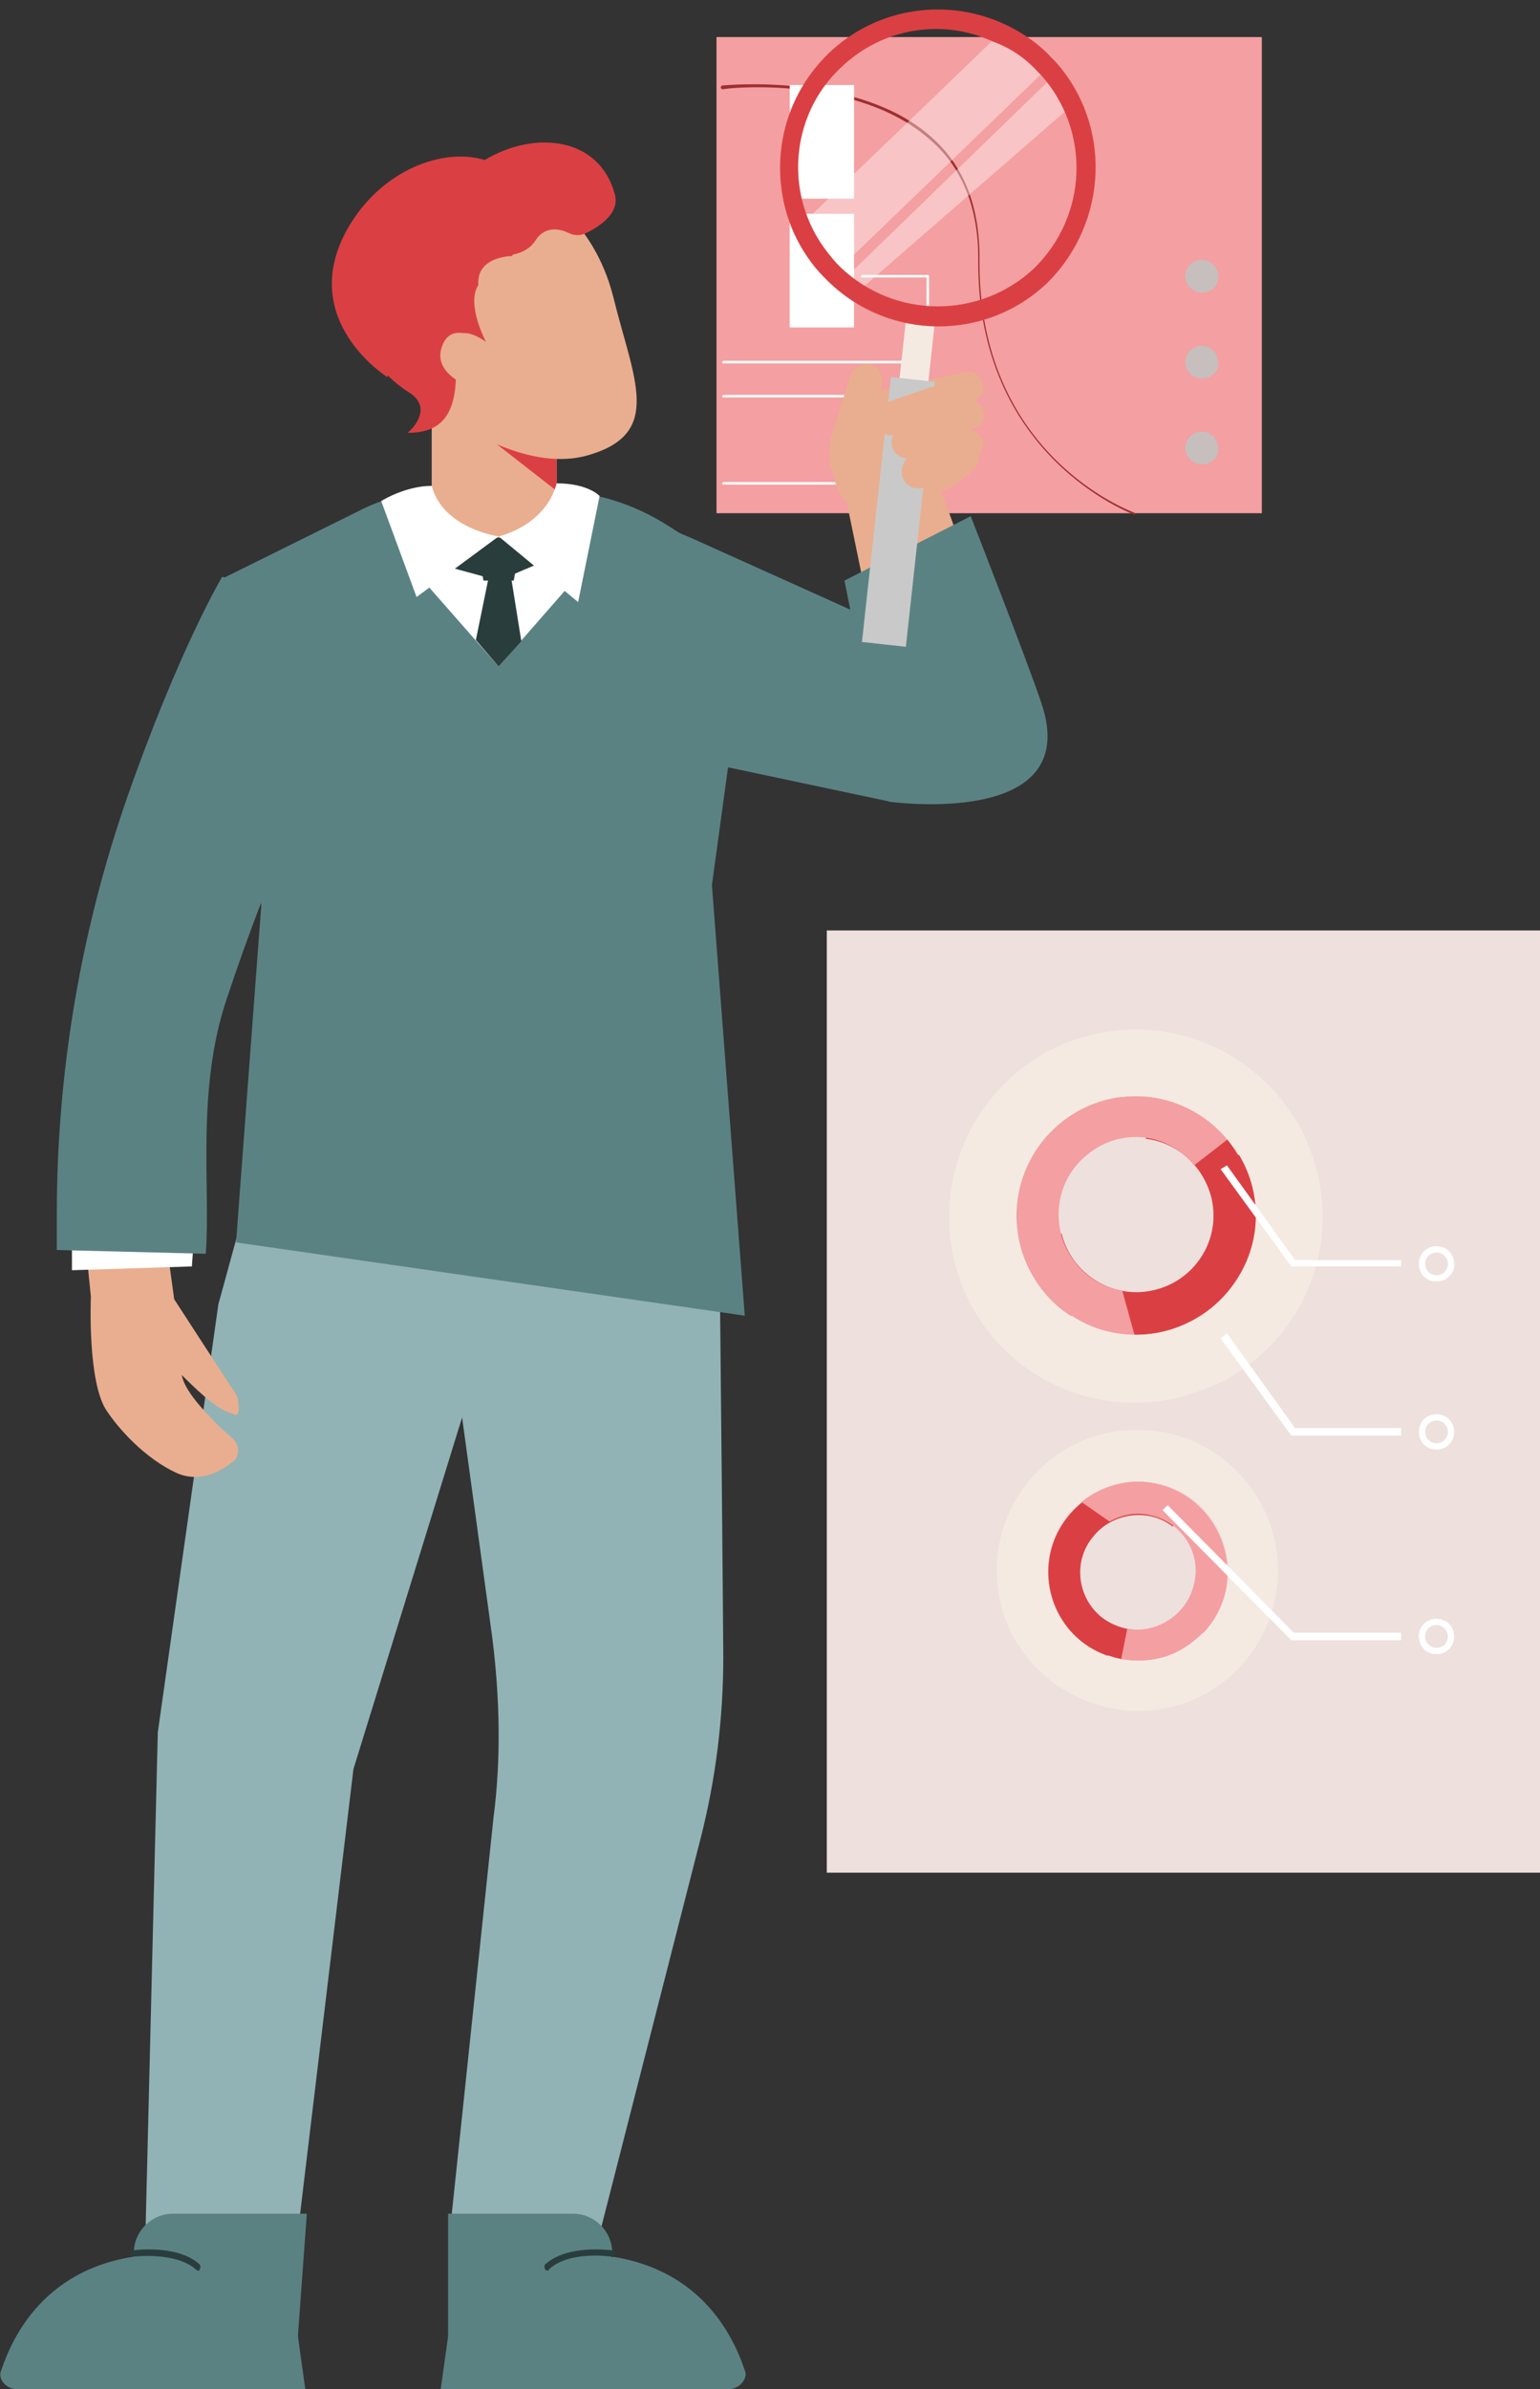
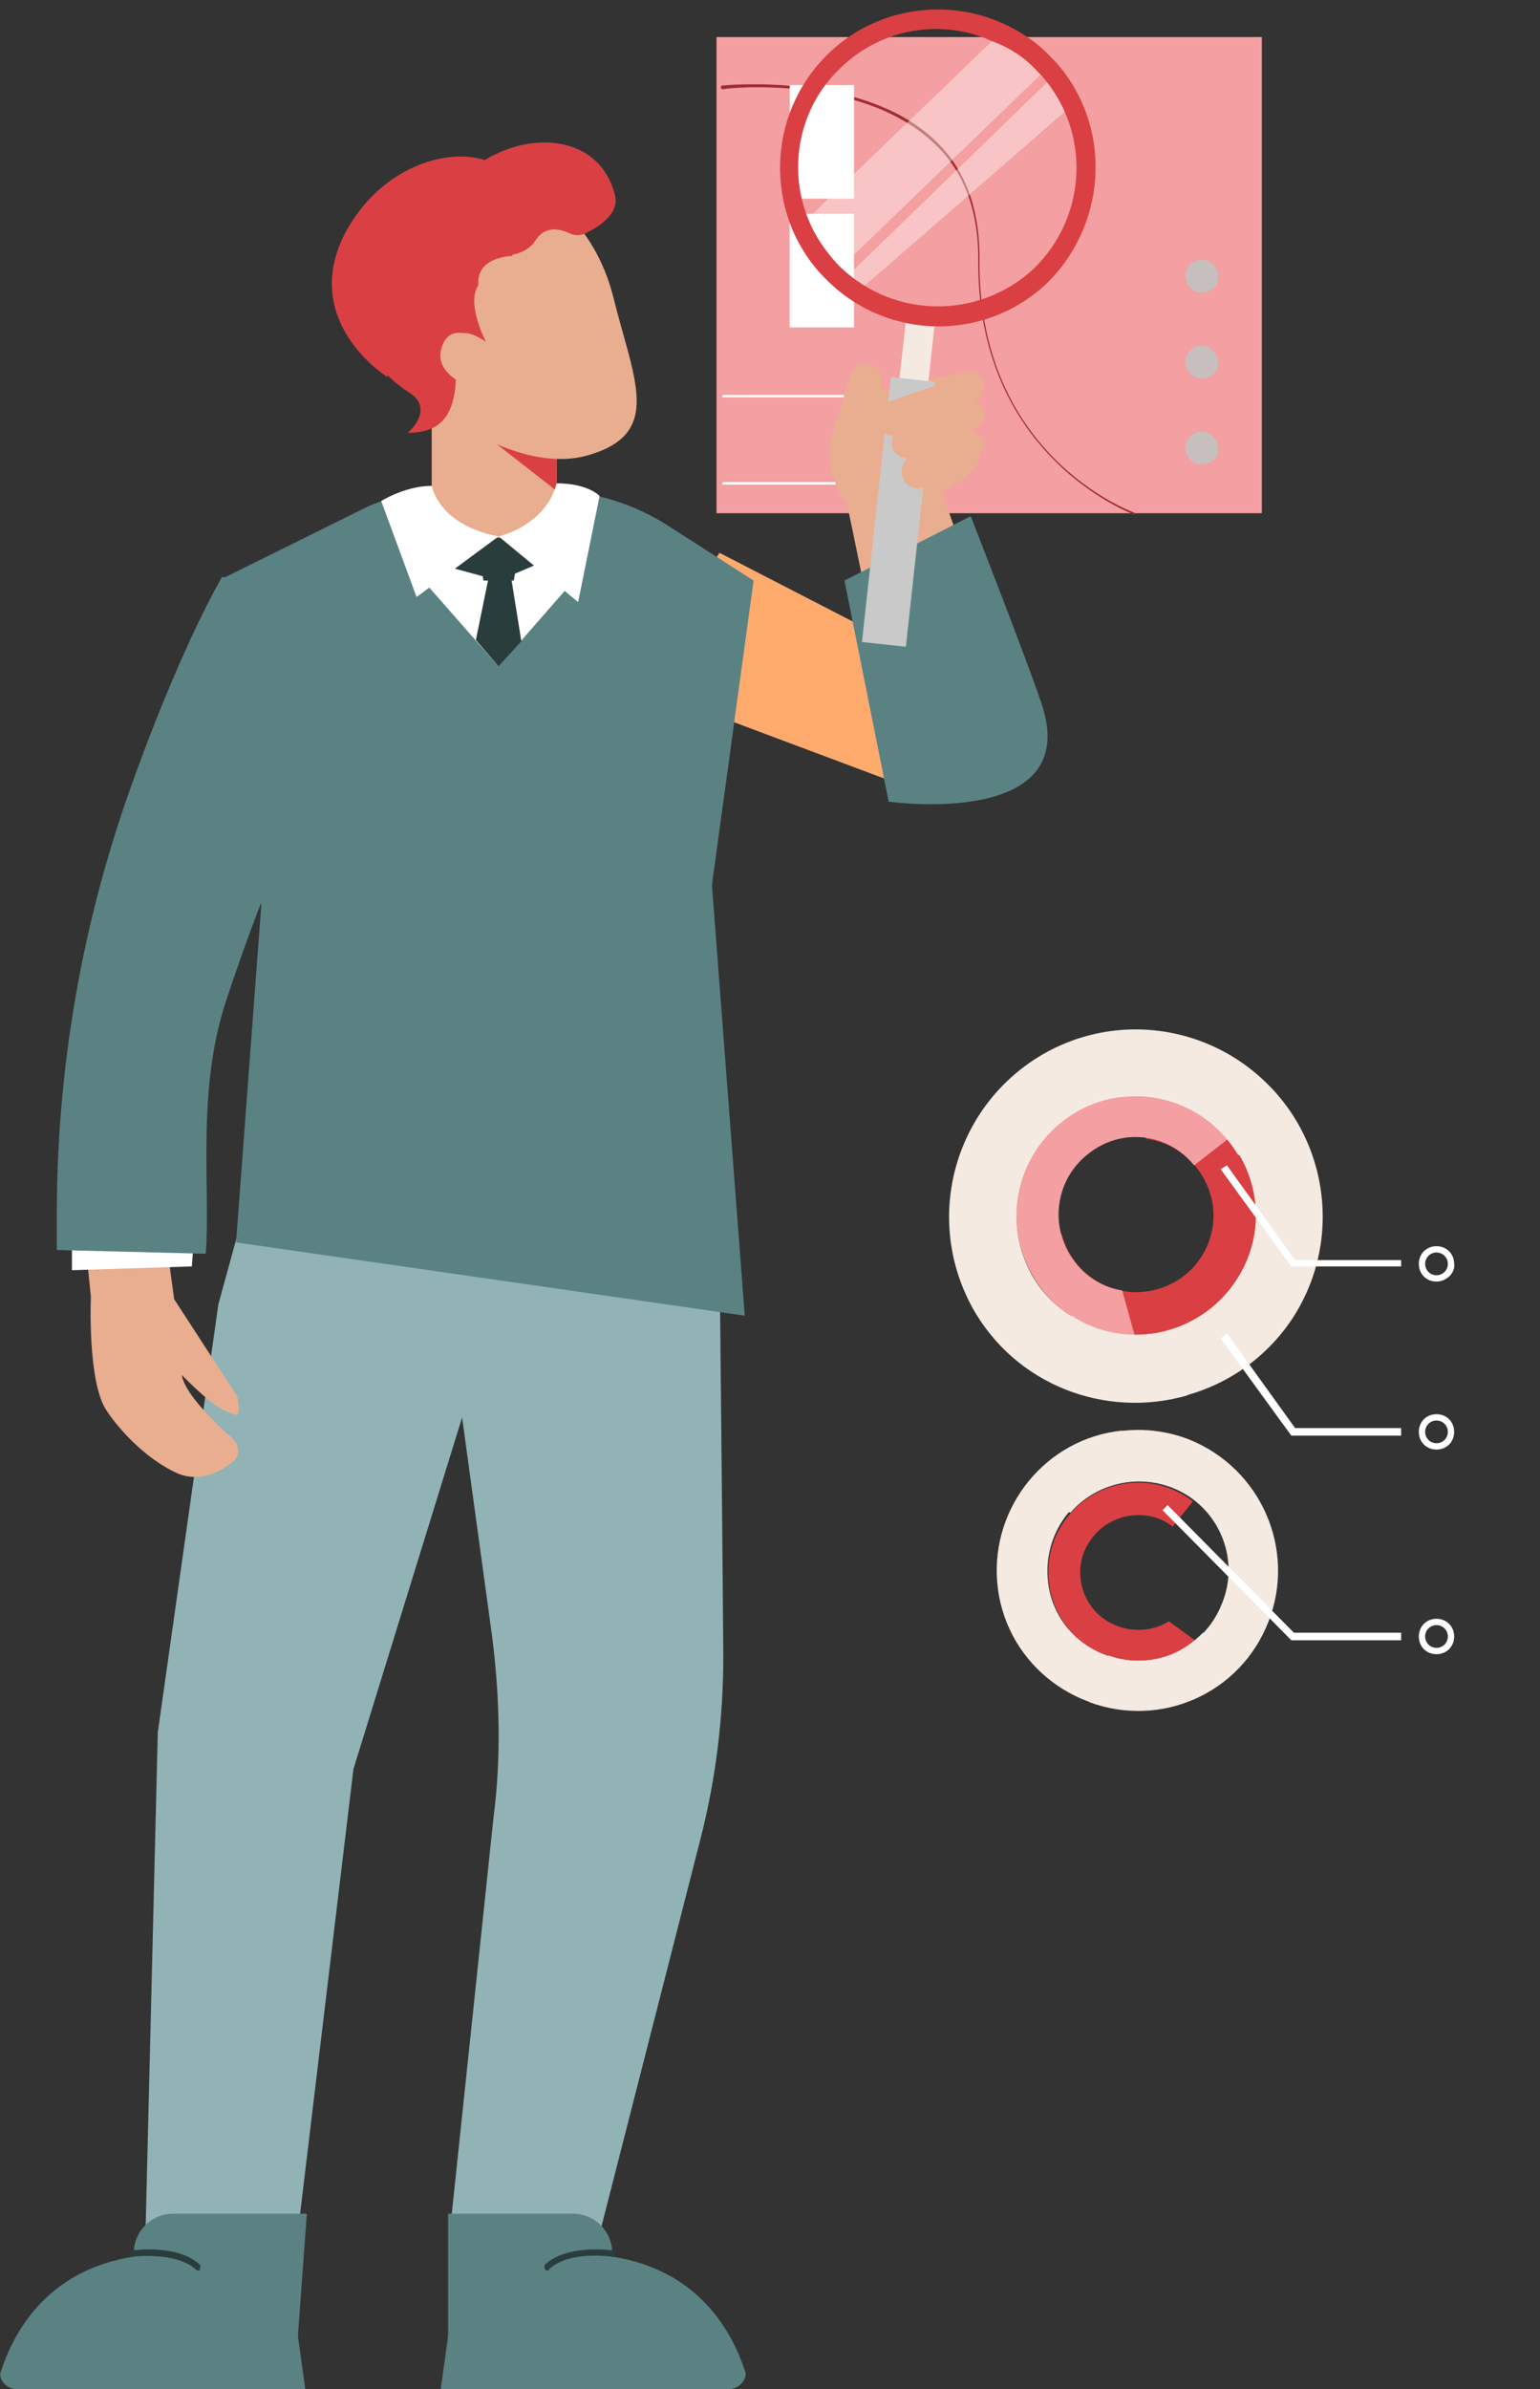
<svg xmlns="http://www.w3.org/2000/svg" width="89" height="138" viewBox="0 0 89 138" fill="none">
  <rect x="0" y="0" width="89" height="138" fill="#333333" stroke="none" />
  <g clip-path="url(#clip0_41_4461)">
-     <path d="M89 53.742H47.783V108.163H89V53.742Z" fill="#EDE0DD" />
    <path d="M66.239 65.779C68.063 65.998 69.595 67.384 70.033 69.28C70.543 71.688 69.011 74.022 66.604 74.533C64.27 75.043 61.935 73.585 61.352 71.25L58.944 71.761C59.82 75.408 63.394 77.743 67.115 77.013C70.835 76.211 73.243 72.563 72.44 68.77C71.711 65.56 68.865 63.298 65.656 63.298L66.239 65.779Z" fill="#DA4043" />
    <path d="M64.853 74.533C63.832 74.387 62.811 73.803 62.154 72.928C60.622 71.031 60.914 68.186 62.883 66.654C64.78 65.122 67.479 65.414 69.011 67.311L70.981 65.779C68.574 62.861 64.27 62.423 61.352 64.757C58.361 67.165 57.85 71.469 60.257 74.533C61.57 76.211 63.613 77.159 65.583 77.159L64.853 74.533Z" fill="#F49FA1" />
    <path d="M66.75 77.013C63.978 77.451 61.06 76.211 59.601 73.584C57.777 70.229 58.944 66.07 62.3 64.174C65.583 62.35 69.668 63.517 71.565 66.727L74.921 64.83C72.002 59.724 65.51 57.973 60.403 60.818C55.224 63.736 53.327 70.229 56.172 75.481C58.653 80.004 63.905 81.974 68.647 80.588L66.75 77.013Z" fill="#F4EAE2" />
    <path d="M64.78 63.371C66.385 63.152 68.136 63.517 69.595 64.538C72.732 66.727 73.534 70.958 71.346 74.095C69.23 77.159 64.999 78.034 61.935 75.992L59.747 79.202C64.634 82.411 71.2 81.171 74.556 76.356C77.912 71.469 76.671 64.757 71.784 61.402C69.011 59.505 65.656 59.067 62.665 59.943L64.78 63.371Z" fill="#F4EAE2" />
    <path d="M67.552 93.646C66.385 94.375 64.853 94.302 63.686 93.427C62.227 92.26 62.008 90.144 63.175 88.758C64.27 87.372 66.385 87.08 67.771 88.175L68.939 86.716C66.677 84.965 63.467 85.403 61.716 87.591C59.893 89.853 60.33 93.135 62.592 94.886C64.561 96.418 67.261 96.345 69.157 94.813L67.552 93.646Z" fill="#DA4043" />
-     <path d="M64.124 87.883C64.78 87.518 65.656 87.299 66.458 87.518C68.282 87.883 69.449 89.707 69.011 91.457C68.647 93.208 66.896 94.375 65.145 94.084L64.78 95.907C67.552 96.418 70.252 94.667 70.835 91.895C71.419 89.05 69.595 86.278 66.823 85.694C65.218 85.329 63.686 85.767 62.446 86.716L64.124 87.883Z" fill="#F49FA1" />
    <path d="M61.862 87.372C63.248 85.767 65.583 85.111 67.698 85.913C70.397 86.934 71.711 89.998 70.616 92.625C69.595 95.251 66.677 96.564 64.051 95.616L62.957 98.315C67.115 99.847 71.711 97.804 73.316 93.646C74.921 89.488 72.878 84.819 68.72 83.141C65.145 81.755 61.133 83.068 59.017 86.205L61.862 87.372Z" fill="#F4EAE2" />
    <path d="M69.522 94.303C68.647 95.178 67.552 95.835 66.166 95.907C63.321 96.126 60.768 94.084 60.549 91.166C60.33 88.394 62.3 85.84 65.145 85.549L64.853 82.63C60.476 83.068 57.266 87.007 57.631 91.385C57.996 95.835 61.935 99.117 66.385 98.753C68.939 98.534 71.054 97.148 72.367 95.251L69.522 94.303Z" fill="#F4EAE2" />
    <path d="M72.924 29.643V2.141L41.409 2.141V29.643L72.924 29.643Z" fill="#F49FA1" />
    <path d="M69.449 16.902C68.939 16.902 68.501 16.464 68.501 15.953C68.501 15.443 68.939 15.005 69.449 15.005C69.96 15.005 70.398 15.443 70.398 15.953C70.471 16.464 70.033 16.902 69.449 16.902Z" fill="#C6BFBD" />
    <path d="M69.449 21.862C68.939 21.862 68.501 21.425 68.501 20.914C68.501 20.403 68.939 19.966 69.449 19.966C69.96 19.966 70.398 20.403 70.398 20.914C70.471 21.425 70.033 21.862 69.449 21.862Z" fill="#C6BFBD" />
    <path d="M69.449 26.823C68.939 26.823 68.501 26.385 68.501 25.875C68.501 25.364 68.939 24.926 69.449 24.926C69.96 24.926 70.398 25.364 70.398 25.875C70.471 26.385 70.033 26.823 69.449 26.823Z" fill="#C6BFBD" />
    <path d="M65.583 29.741C65.583 29.741 65.51 29.741 65.583 29.741C65.437 29.668 56.391 26.385 56.537 14.932C56.537 12.087 55.662 9.752 53.838 8.148C49.607 4.281 41.874 5.084 41.801 5.157C41.728 5.157 41.728 5.157 41.655 5.084C41.655 5.011 41.655 5.011 41.728 4.938C41.801 4.938 49.607 4.135 53.838 7.929C55.734 9.607 56.61 11.941 56.61 14.932C56.464 26.312 65.364 29.522 65.51 29.595C65.583 29.595 65.583 29.668 65.583 29.741C65.583 29.741 65.656 29.741 65.583 29.741Z" fill="#9E2E31" />
    <path d="M49.356 18.914V12.348H45.636V18.914H49.356Z" fill="white" />
    <path d="M49.359 11.476V4.91L45.639 4.91V11.476H49.359Z" fill="white" />
-     <path d="M53.692 20.987H41.801C41.728 20.987 41.728 20.914 41.728 20.914L41.801 20.841H53.546V16.026H49.825C49.752 16.026 49.752 15.953 49.752 15.953L49.825 15.88H53.619C53.692 15.88 53.692 15.953 53.692 15.953V20.914C53.765 20.914 53.765 20.987 53.692 20.987Z" fill="white" />
    <path d="M53.692 27.99H41.801C41.728 27.99 41.728 27.917 41.728 27.917L41.801 27.844H53.546V22.956H41.801C41.728 22.956 41.728 22.884 41.728 22.884L41.801 22.811H53.692C53.765 22.811 53.765 22.884 53.765 22.884V27.99C53.765 27.917 53.765 27.99 53.692 27.99Z" fill="white" />
    <path d="M51.357 45.061L36.548 39.517L41.582 31.93L58.288 40.538L56.829 43.456C55.734 45.352 53.327 46.082 51.357 45.061Z" fill="#FFAB6D" />
-     <path d="M39.904 31.054C38.372 30.397 37.861 30.252 34.287 28.866L31.806 42.142L51.43 46.301C51.43 46.301 53.473 39.808 50.117 35.65L39.904 31.054Z" fill="#5B8283" />
    <path d="M54.348 44.769L52.306 45.352L48.95 29.084L54.13 27.625L57.85 37.911C58.944 40.83 57.266 43.966 54.348 44.769Z" fill="#E9AE8F" />
    <path d="M56.099 29.814L48.804 33.534L51.357 46.301C51.357 46.301 62.665 47.906 60.184 40.611C59.382 38.203 56.099 29.814 56.099 29.814Z" fill="#5B8283" />
    <path d="M48.002 26.969C47.71 25.51 48.293 24.051 49.606 23.248C50.336 22.811 50.92 22.519 50.993 22.519C50.993 22.519 50.993 22.519 51.066 22.519L55.734 21.497C56.756 21.279 57.266 22.665 56.391 23.102C56.391 23.102 56.318 23.175 56.318 23.102C56.245 23.102 56.172 23.102 56.172 23.102C56.391 23.175 56.683 23.321 56.829 23.686C57.12 24.707 56.099 24.78 56.099 24.78C56.099 24.78 57.485 25.364 56.464 26.385C56.464 26.385 57.12 26.969 54.275 28.501C53.838 28.72 53.254 29.084 52.379 29.522C50.701 30.471 48.658 29.522 48.221 27.698L48.002 26.969Z" fill="#E9AE8F" />
    <path d="M48.585 26.75C49.096 26.896 49.679 26.531 49.825 25.948L50.92 22.446C51.138 21.862 50.847 21.206 50.336 21.06C49.825 20.914 49.242 21.279 49.096 21.862L48.002 25.364C47.856 26.02 48.075 26.604 48.585 26.75Z" fill="#E9AE8F" />
    <path d="M17.143 101.816V126.255L9.119 125.015L10.578 101.16L17.143 101.816Z" fill="#FFAB6D" />
    <path d="M9.119 100.065L12.62 75.335L15.903 63.371L31.004 67.967L20.426 102.181L17.143 129.538L11.891 129.756H8.389L9.119 100.065Z" fill="#91B3B5" />
    <path d="M28.451 94.594L24.949 69.061L41.509 65.633C41.509 65.633 41.728 85.329 41.801 95.688C41.801 99.263 41.363 102.765 40.488 106.193L34.725 128.735L30.712 129.975L25.971 129.173L28.524 104.953C28.962 101.597 28.889 98.096 28.451 94.594Z" fill="#91B3B5" />
    <path d="M13.642 71.761L43.041 75.992L41.144 51.115L43.552 33.534L38.664 30.398C36.621 29.084 34.287 28.355 31.879 28.355H25.679C23.928 28.355 22.25 28.72 20.718 29.522L12.912 33.389L15.101 52.283L13.642 71.761Z" fill="#5B8283" />
    <path d="M24.584 33.68L28.816 38.495L32.901 33.826L28.67 30.106L24.584 33.68Z" fill="white" />
    <path d="M31.734 32.294L28.816 33.534L25.606 32.659L26.554 31.492L30.858 31.419L31.734 32.294Z" fill="#2A3D3D" />
    <path d="M28.597 31.638C31.699 31.638 34.214 30.788 34.214 29.741C34.214 28.693 31.699 27.844 28.597 27.844C25.494 27.844 22.98 28.693 22.98 29.741C22.98 30.788 25.494 31.638 28.597 31.638Z" fill="#FFAB6D" />
    <path d="M32.171 19.747V28.355C32.171 30.325 30.566 31.346 28.524 31.346C26.554 31.346 24.949 30.325 24.949 28.355V19.747H32.171Z" fill="#E9AE8F" />
    <path d="M32.171 23.686V28.355L27.867 24.999C28.67 24.707 31.88 24.124 32.171 23.686Z" fill="#DA4043" />
    <path d="M27.94 33.534H29.691L30.129 31.054H27.502L27.94 33.534Z" fill="#2A3D3D" />
    <path d="M28.816 30.981C28.816 30.981 31.515 30.397 32.171 27.917C33.995 27.917 34.652 28.647 34.652 28.647L33.411 34.775L28.816 30.981Z" fill="white" />
    <path d="M28.816 30.981C28.816 30.981 25.606 30.543 24.949 28.063C23.417 28.063 22.031 28.939 22.031 28.939L24.074 34.483L28.816 30.981Z" fill="white" />
    <path d="M13.715 80.661L10.067 75.043L9.484 70.812L4.815 70.593L5.253 74.897C5.253 74.897 5.034 79.931 6.201 81.536C6.784 82.411 8.316 84.235 10.286 85.111C11.526 85.621 12.694 85.038 13.423 84.454C13.861 84.162 13.861 83.506 13.496 83.141C13.277 82.922 12.985 82.703 12.694 82.411C11.745 81.463 10.651 80.296 10.505 79.42C12.475 81.39 12.912 81.463 13.496 81.682C14.007 81.974 13.715 80.661 13.715 80.661Z" fill="#E9AE8F" />
    <path d="M4.158 70.666V73.366L11.088 73.147L11.307 70.156L4.158 70.666Z" fill="white" />
    <path d="M3.283 72.198V70.156C3.283 61.912 4.669 53.742 7.368 46.009C10.359 37.474 12.839 33.315 12.839 33.315L15.903 34.191C20.207 39.589 17.435 46.738 17.435 46.738C17.435 46.738 15.611 50.167 13.131 57.608C11.307 62.934 12.183 68.624 11.891 72.417L3.283 72.198Z" fill="#5B8283" />
    <path d="M24.366 22.884C24.511 23.029 24.657 23.175 24.876 23.321C26.919 24.999 30.785 27.188 33.922 26.312C38.372 25.072 36.621 21.935 35.454 17.194C34.87 14.859 33.776 13.4 32.974 12.525C32.463 11.941 32.025 11.722 32.025 11.722C32.025 11.722 26.408 8.585 22.98 12.525C19.405 16.391 22.177 21.06 24.366 22.884Z" fill="#E9AE8F" />
    <path d="M23.636 22.665C24.803 23.394 24.22 24.416 23.563 24.999C25.533 24.999 26.7 23.978 26.262 20.038C26.335 18.434 28.086 19.747 28.086 19.747C28.086 19.747 26.919 17.558 27.648 16.464C27.503 14.786 29.618 14.786 29.618 14.786V14.13C27.867 14.13 25.752 14.567 23.636 15.443C22.834 15.807 22.031 16.172 21.302 16.61C21.229 19.236 20.937 20.914 23.636 22.665Z" fill="#DA4043" />
    <path d="M28.305 21.133C28.378 20.184 27.648 19.309 26.7 19.236C26.189 19.163 25.752 19.382 25.533 20.038C24.949 21.716 27.43 22.519 28.159 22.738L28.305 21.133Z" fill="#E9AE8F" />
    <path d="M1.021 138L17.654 138.073L16.779 131.799L13.058 132.529C13.058 132.529 12.985 132.383 12.766 132.164C11.526 130.705 9.629 130.048 7.733 130.34C2.553 131.143 0.729 134.936 0.073 136.906C-0.146 137.343 0.292 138 1.021 138Z" fill="#5B8283" />
    <path d="M17.727 127.933L17.216 134.936L15.83 136.03L7.733 133.696V130.121C7.733 128.881 8.754 127.86 9.994 127.86H17.727V127.933Z" fill="#5B8283" />
    <path d="M11.453 131.143C11.38 131.143 11.38 131.143 11.307 131.07C10.14 130.048 7.733 130.34 7.733 130.34C7.587 130.34 7.514 130.267 7.514 130.194C7.514 130.048 7.587 129.975 7.66 129.975C7.733 129.975 10.213 129.611 11.526 130.778C11.599 130.851 11.599 130.997 11.526 131.07C11.599 131.143 11.526 131.143 11.453 131.143Z" fill="#2A3D3D" />
    <path d="M42.093 138L25.46 138.073L26.335 131.799L30.056 132.529C30.056 132.529 30.129 132.383 30.348 132.164C31.588 130.705 33.484 130.048 35.381 130.34C40.561 131.143 42.384 134.936 43.041 136.906C43.26 137.343 42.749 138 42.093 138Z" fill="#5B8283" />
    <path d="M25.898 127.933V134.936L27.284 136.03L35.381 133.696V130.121C35.381 128.881 34.36 127.86 33.12 127.86H25.898V127.933Z" fill="#5B8283" />
    <path d="M31.661 131.143C31.588 131.143 31.515 131.143 31.515 131.07C31.442 130.997 31.442 130.851 31.515 130.778C32.828 129.611 35.308 129.975 35.381 129.975C35.527 129.975 35.6 130.121 35.527 130.194C35.527 130.34 35.381 130.413 35.308 130.34C35.308 130.34 32.901 129.975 31.734 131.07C31.734 131.143 31.661 131.143 31.661 131.143Z" fill="#2A3D3D" />
    <path d="M33.849 13.473C33.557 13.619 33.193 13.619 32.901 13.473C32.463 13.254 31.515 12.962 30.931 13.911C30.129 15.151 27.94 14.713 27.94 14.713C27.94 14.713 27.503 15.589 26.627 15.88C25.679 16.099 23.49 15.953 23.417 17.85C22.542 17.558 22.396 21.789 22.396 21.789C22.396 21.789 17.143 18.507 20.061 13.254C22.031 9.752 25.679 8.512 28.013 9.242C30.931 7.491 34.652 7.929 35.527 11.211C35.892 12.452 34.287 13.254 33.849 13.473Z" fill="#DA4043" />
    <path d="M28.232 33.389L27.502 36.963L28.816 38.495L30.129 37.036L29.545 33.389H28.232Z" fill="#2A3D3D" />
    <path d="M52.403 18.036L50.806 32.613L52.474 32.795L54.071 18.219L52.403 18.036Z" fill="#F4EAE2" />
    <g opacity="0.39">
      <path d="M60.549 3.916L48.148 15.88C48.075 15.807 48.002 15.734 47.929 15.662C47.199 14.859 46.616 14.057 46.178 13.108L57.85 1.874C58.725 2.311 59.601 2.968 60.33 3.698C60.403 3.843 60.476 3.916 60.549 3.916Z" fill="white" />
    </g>
    <g opacity="0.39">
      <path d="M60.549 4.719L48.585 16.318L49.096 17.266L61.935 6.105L60.549 4.719Z" fill="white" />
    </g>
    <path d="M60.987 3.552C60.914 3.479 60.841 3.406 60.768 3.333C60.038 2.53 59.163 1.947 58.288 1.509C54.932 -0.169 50.701 0.342 47.856 3.114C45.011 5.886 44.354 10.044 45.886 13.473C46.324 14.421 46.907 15.297 47.637 16.026C47.71 16.099 47.783 16.172 47.856 16.245C51.357 19.674 56.975 19.747 60.549 16.318C64.051 12.816 64.27 7.199 60.987 3.552ZM48.585 15.443C48.512 15.37 48.439 15.297 48.366 15.224C47.637 14.421 47.053 13.546 46.688 12.598C45.521 9.68 46.178 6.178 48.585 3.916C50.993 1.582 54.494 1.071 57.339 2.384C58.361 2.749 59.236 3.333 59.966 4.135C60.038 4.208 60.111 4.281 60.184 4.354C63.029 7.564 62.884 12.452 59.747 15.516C56.61 18.434 51.722 18.434 48.585 15.443Z" fill="#DA4043" />
    <path d="M51.49 21.778L49.814 37.08L52.352 37.358L54.028 22.056L51.49 21.778Z" fill="#C9C9C9" />
    <path d="M51.868 25.072L54.421 24.197C54.932 24.051 55.151 23.467 55.005 22.956C54.859 22.446 54.275 22.227 53.765 22.373L51.212 23.248C50.701 23.394 50.482 23.978 50.628 24.488C50.774 24.999 51.357 25.291 51.868 25.072Z" fill="#E9AE8F" />
    <path d="M52.743 26.458L55.297 25.583C55.807 25.437 56.026 24.853 55.88 24.343C55.734 23.832 55.151 23.613 54.64 23.759L52.16 24.634C51.649 24.78 51.43 25.364 51.576 25.875C51.722 26.312 52.306 26.604 52.743 26.458Z" fill="#E9AE8F" />
    <path d="M53.4 28.136L55.953 27.261C56.464 27.115 56.683 26.531 56.537 26.02C56.391 25.51 55.807 25.291 55.297 25.437L52.743 26.312C52.233 26.458 52.014 27.042 52.16 27.552C52.306 28.063 52.889 28.355 53.4 28.136Z" fill="#E9AE8F" />
    <path d="M80.975 82.922H74.629L70.543 77.305L70.908 77.013L74.848 82.484H80.975V82.922Z" fill="white" />
    <path d="M80.975 73.147H74.629L70.543 67.529L70.908 67.311L74.848 72.782H80.975V73.147Z" fill="white" />
    <path d="M80.975 94.74H74.629L67.188 87.226L67.48 86.934L74.775 94.302H80.975V94.74Z" fill="white" />
    <path d="M83.018 74.022C82.434 74.022 81.997 73.584 81.997 73.001C81.997 72.417 82.434 71.979 83.018 71.979C83.602 71.979 84.039 72.417 84.039 73.001C84.112 73.511 83.602 74.022 83.018 74.022ZM83.018 72.344C82.653 72.344 82.362 72.636 82.362 73.001C82.362 73.365 82.653 73.657 83.018 73.657C83.383 73.657 83.675 73.365 83.675 73.001C83.675 72.636 83.383 72.344 83.018 72.344Z" fill="white" />
    <path d="M83.018 83.725C82.434 83.725 81.997 83.287 81.997 82.703C81.997 82.12 82.434 81.682 83.018 81.682C83.602 81.682 84.039 82.12 84.039 82.703C84.039 83.287 83.602 83.725 83.018 83.725ZM83.018 82.047C82.653 82.047 82.362 82.339 82.362 82.703C82.362 83.068 82.653 83.36 83.018 83.36C83.383 83.36 83.675 83.068 83.675 82.703C83.675 82.339 83.383 82.047 83.018 82.047Z" fill="white" />
    <path d="M83.018 95.543C82.434 95.543 81.997 95.105 81.997 94.521C81.997 93.938 82.434 93.5 83.018 93.5C83.602 93.5 84.039 93.938 84.039 94.521C84.039 95.105 83.602 95.543 83.018 95.543ZM83.018 93.865C82.653 93.865 82.362 94.156 82.362 94.521C82.362 94.886 82.653 95.178 83.018 95.178C83.383 95.178 83.675 94.886 83.675 94.521C83.675 94.156 83.383 93.865 83.018 93.865Z" fill="white" />
  </g>
  <defs>
    <clipPath id="clip0_41_4461">
      <rect width="89" height="137.439" fill="white" transform="translate(0 0.561)" />
    </clipPath>
  </defs>
</svg>